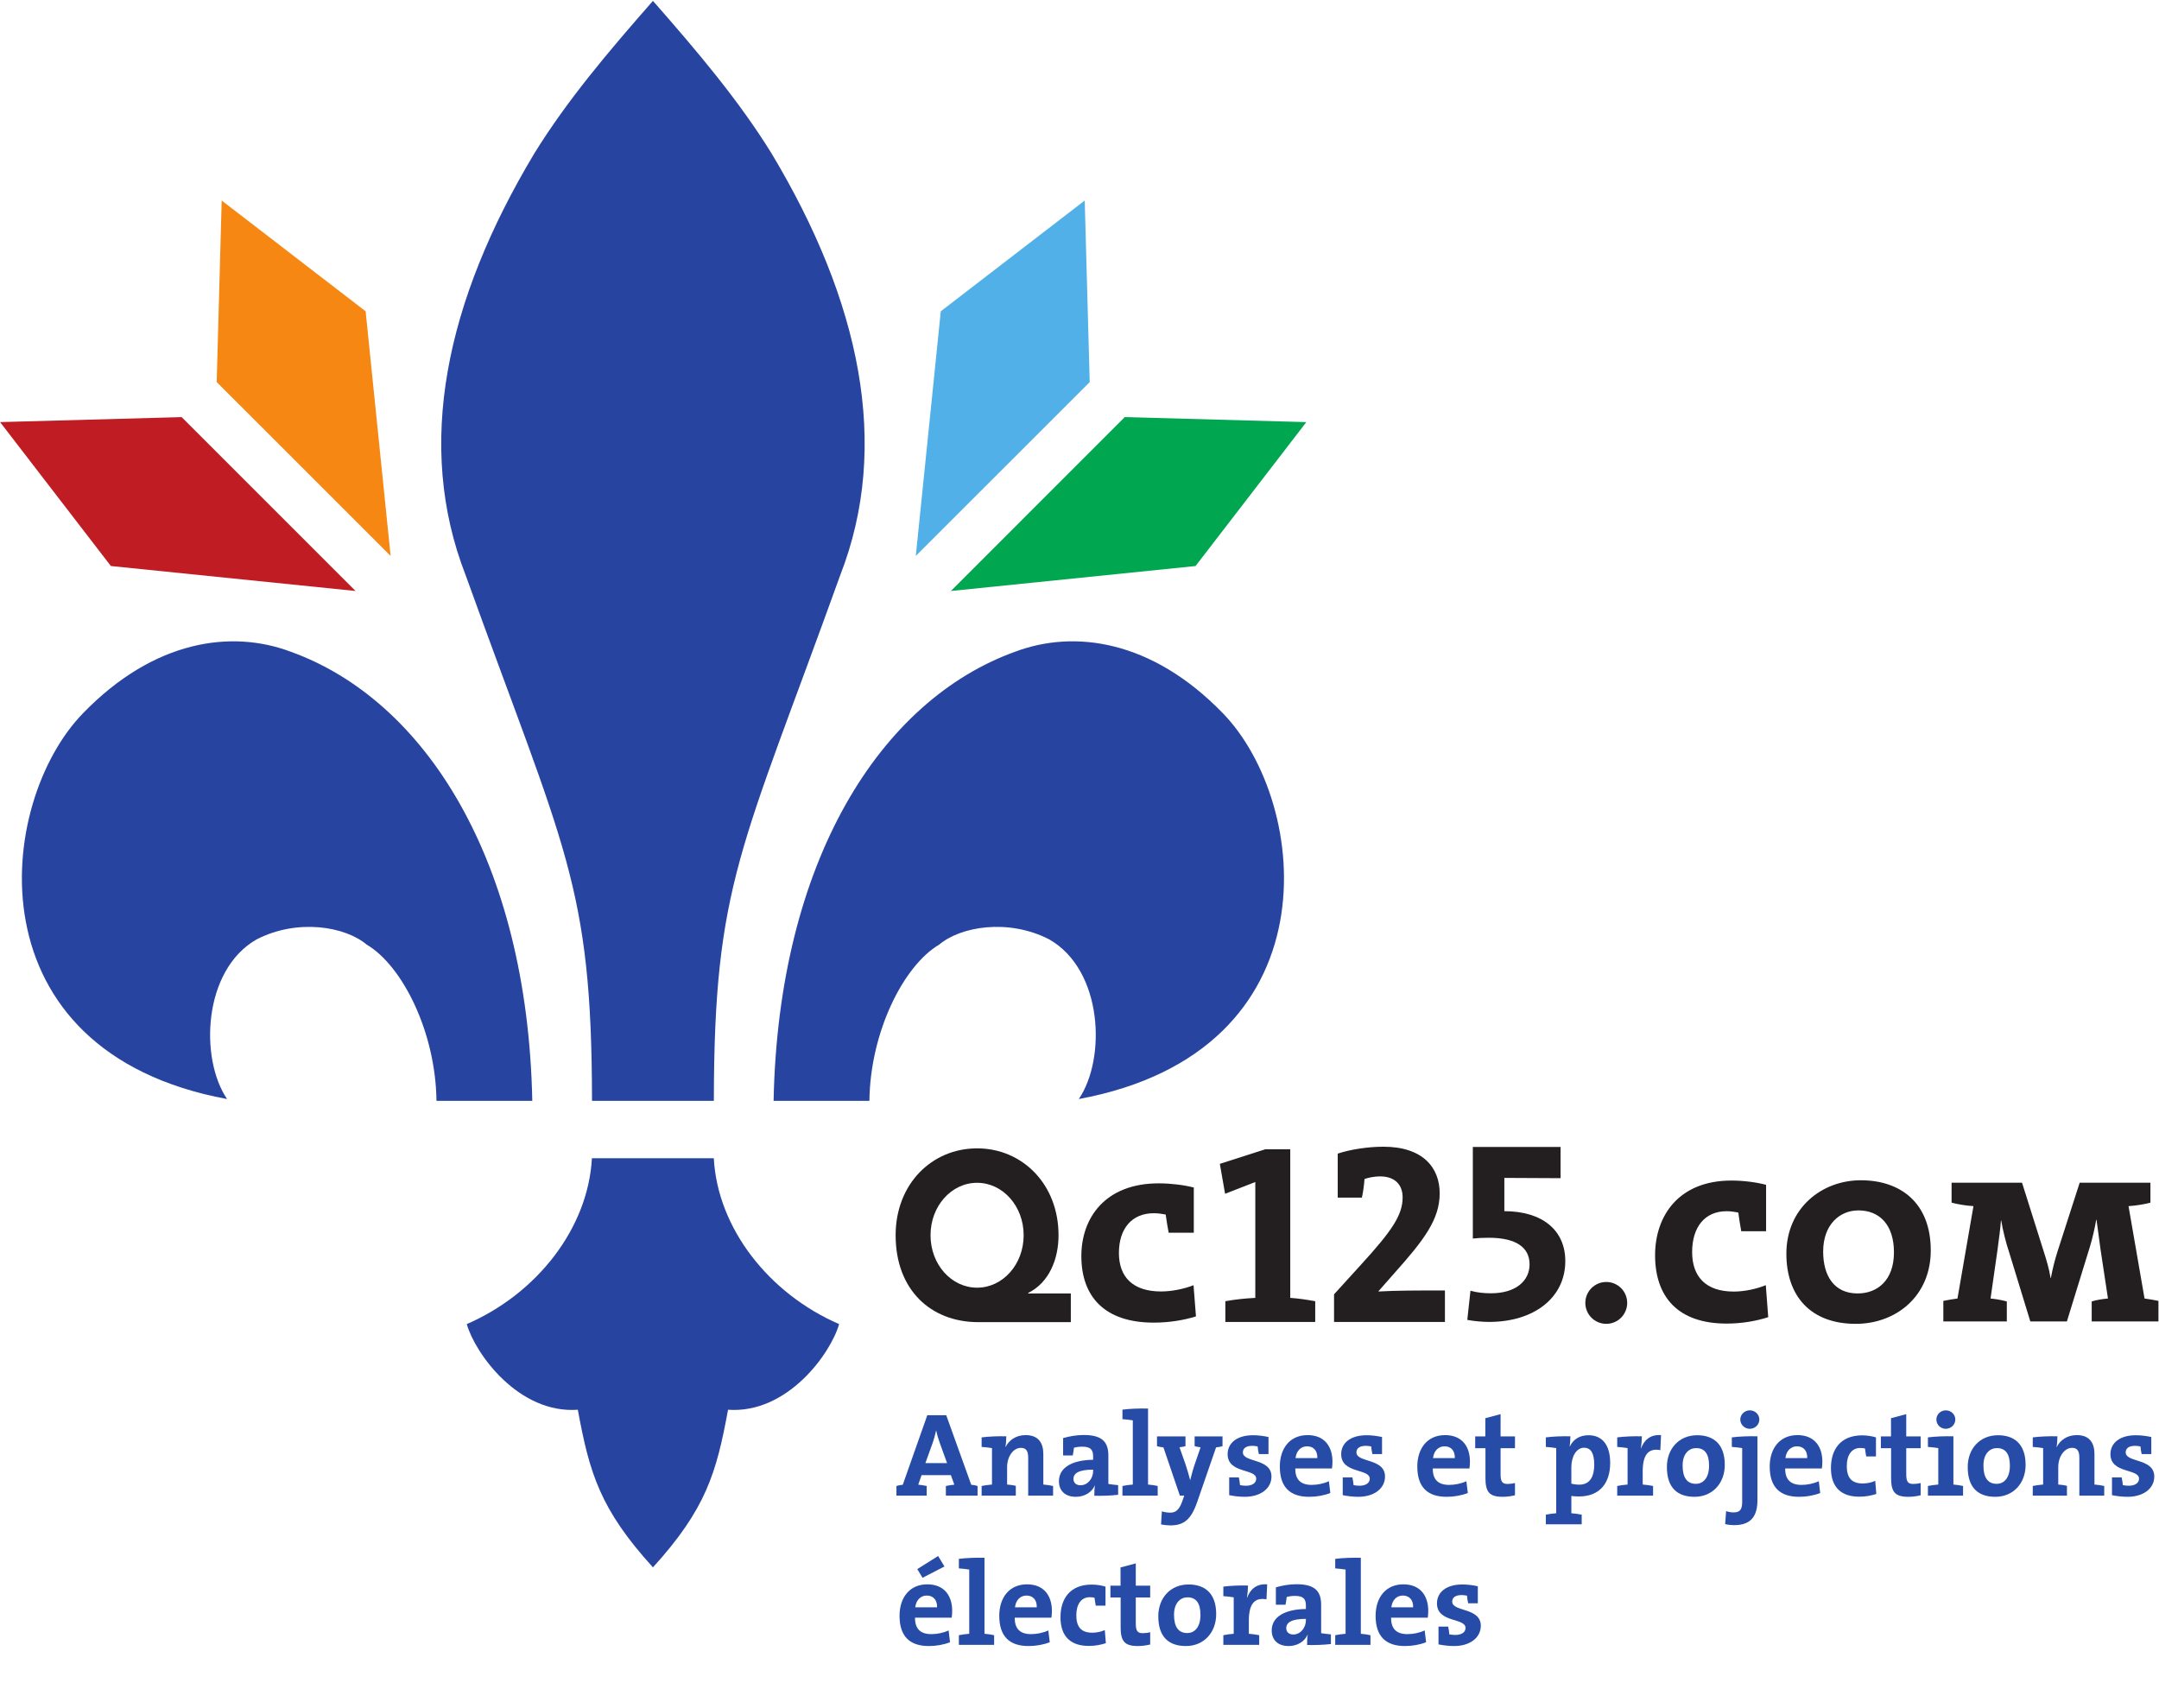
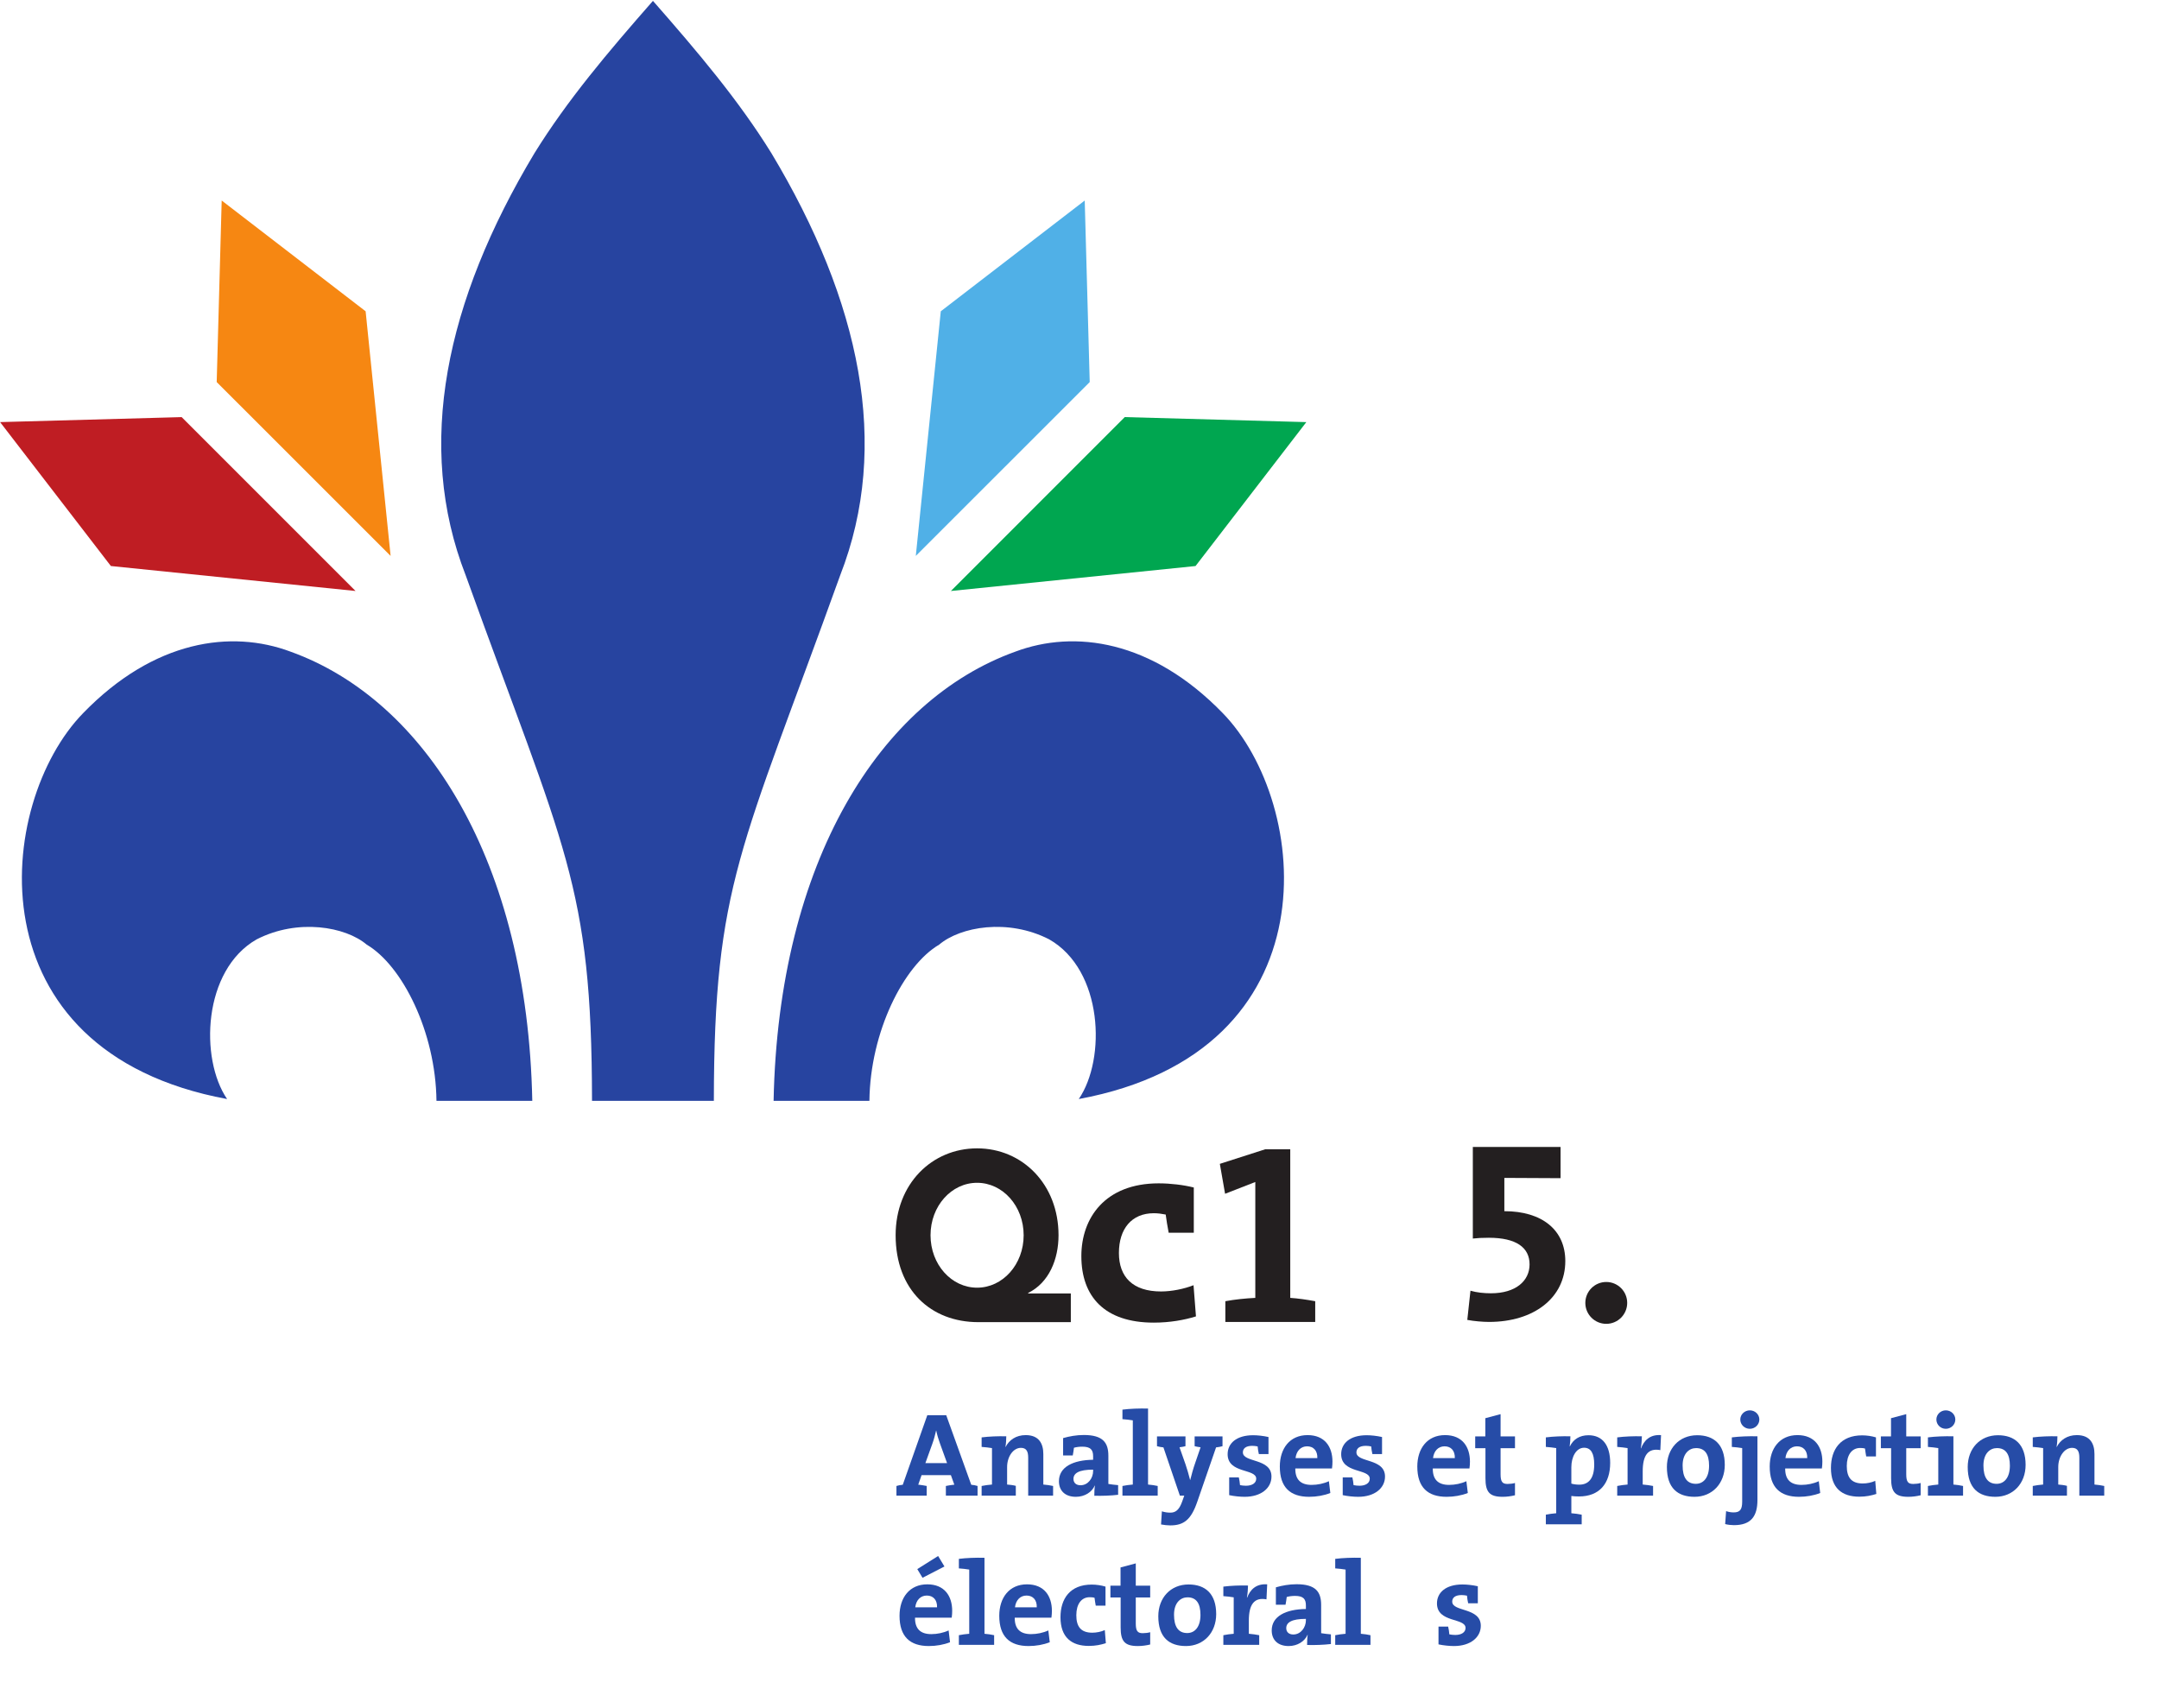
<svg xmlns="http://www.w3.org/2000/svg" xmlns:ns1="http://sodipodi.sourceforge.net/DTD/sodipodi-0.dtd" xmlns:ns2="http://www.inkscape.org/namespaces/inkscape" version="1.1" id="svg2" xml:space="preserve" width="340.653" height="269.507" viewBox="0 0 340.653 269.507" ns1:docname="QC125.com-horizontal-CMYK-analyses-projections.eps">
  <defs id="defs6" />
  <ns1:namedview pagecolor="#ffffff" bordercolor="#666666" borderopacity="1" objecttolerance="10" gridtolerance="10" guidetolerance="10" ns2:pageopacity="0" ns2:pageshadow="2" ns2:window-width="640" ns2:window-height="480" id="namedview4" />
  <g id="g10" ns2:groupmode="layer" ns2:label="ink_ext_XXXXXX" transform="matrix(1.333,0,0,-1.333,0,269.507)">
    <g id="g12" transform="scale(0.1)">
      <path d="m 700.754,718.602 h 144.211 c 0.332,256.527 32.277,296.548 149.519,622.098 60.096,153.99 23.786,324.49 -81.39,499.77 -38.821,62.62 -86.399,118.96 -140.223,180.31 C 719.027,1959.43 671.445,1903.09 632.625,1840.47 527.473,1665.19 491.145,1494.69 551.234,1340.7 668.473,1015.15 700.426,975.129 700.754,718.602" style="fill:#2744a0;fill-opacity:1;fill-rule:nonzero;stroke:none" id="path14" />
      <path d="m 434.086,903.539 c 42.059,-24.75 81.629,-103.32 82.559,-184.949 h 113.402 c -5.703,283.89 -126.395,474.37 -286.113,531.78 -70.11,26.28 -161.52,13.77 -245.395,-72.63 C -5.383,1071.34 -35.445,777.102 268.816,720.75 c -32.55,47.59 -28.8,152.762 35.039,189.059 48.84,25.023 105.18,15 130.231,-6.27" style="fill:#2744a0;fill-opacity:1;fill-rule:nonzero;stroke:none" id="path16" />
      <path d="m 1447.19,1177.75 c -83.88,86.39 -175.29,98.91 -245.4,72.63 -159.72,-57.42 -280.438,-247.89 -286.11,-531.778 h 113.4 c 0.93,81.628 40.47,160.187 82.56,184.937 25.05,21.281 81.39,31.301 130.2,6.281 63.87,-36.34 67.62,-141.511 35.07,-189.058 304.26,56.34 274.2,350.538 170.28,456.988" style="fill:#2744a0;fill-opacity:1;fill-rule:nonzero;stroke:none" id="path18" />
-       <path d="M 844.898,650.691 H 700.629 C 696.16,567.891 635.648,490.34 552.488,454.34 562.508,419.289 613.84,347.93 683.945,352.941 697.75,277.82 710.262,235.25 772.867,166.359 c 62.582,68.891 75.121,111.461 88.895,186.582 70.105,-5.011 121.468,66.348 131.457,101.399 -83.129,36 -143.879,113.551 -148.321,196.351" style="fill:#2744a0;fill-opacity:1;fill-rule:nonzero;stroke:none" id="path20" />
      <path d="M 256.5,1569.51 462.359,1363.71 432.781,1653.3 262.41,1784.43 256.5,1569.51" style="fill:#f68712;fill-opacity:1;fill-rule:nonzero;stroke:none" id="path22" />
      <path d="M 0.102,1522.13 131.234,1351.75 420.82,1322.2 215.023,1528.03 0.102,1522.13" style="fill:#bf1d23;fill-opacity:1;fill-rule:nonzero;stroke:none" id="path24" />
      <path d="m 1289.86,1569.51 -205.86,-205.8 29.58,289.59 170.37,131.13 5.91,-214.92" style="fill:#50b0e7;fill-opacity:1;fill-rule:nonzero;stroke:none" id="path26" />
      <path d="m 1125.54,1322.19 289.59,29.55 131.14,170.37 -214.93,5.94 -205.8,-205.86" style="fill:#00a650;fill-opacity:1;fill-rule:nonzero;stroke:none" id="path28" />
      <path d="M 1267.5,490.629 H 1217 v 0.57 c 24.76,12.18 35.95,39.961 35.95,68.313 0,60.386 -42.82,102.867 -96.4,102.867 -53.58,0 -96.42,-42.18 -96.42,-102.867 0,-64.621 41.55,-102.871 97.95,-102.871 h 109.42 z m -166.06,68.883 c 0,34.59 24.75,62.097 55.11,62.097 30.36,0 55.12,-27.507 55.12,-62.097 0,-34.59 -24.76,-62.071 -55.12,-62.071 -30.36,0 -55.11,27.481 -55.11,62.071" style="fill:#231f20;fill-opacity:1;fill-rule:nonzero;stroke:none" id="path30" />
      <path d="m 1415.62,463.449 -2.88,36.91 c -10.9,-4.3 -25.59,-7.39 -38.41,-7.39 -33.59,0 -49.91,17.25 -49.91,45.543 0,28.597 15.06,47.07 41.28,47.07 4.8,0 9.3,-0.621 14.1,-1.562 0.96,-6.75 1.92,-13.532 3.51,-21.5 h 29.75 v 53.511 c -12.17,3.071 -27.54,4.918 -41.6,4.918 -63.33,0 -91.5,-40.91 -91.5,-86.129 0,-47.672 27.21,-78.75 85.74,-78.75 18.87,0 36.14,3.071 49.92,7.379" style="fill:#231f20;fill-opacity:1;fill-rule:nonzero;stroke:none" id="path32" />
      <path d="m 1527.23,485.371 v 175.938 h -29.55 l -53.79,-17.27 6.2,-35.43 35.77,13.942 v -137.18 c -11.82,-0.609 -24.24,-1.84 -35.46,-3.941 v -24.539 h 106.38 v 24.539 c -9.96,1.808 -20.22,3.332 -29.55,3.941" style="fill:#231f20;fill-opacity:1;fill-rule:nonzero;stroke:none" id="path34" />
-       <path d="m 1710.32,456.898 v 37.262 c -32.68,0 -56.91,0 -78.69,-1.23 v 0.3 l 18.66,21.211 c 35.46,39.661 53.82,63.899 53.82,94.758 0,30.313 -19.92,55.121 -66.57,55.121 -18.96,0 -39.49,-3.332 -54.12,-8.16 v -52.082 h 28.62 c 1.56,6.961 2.49,14.524 3.11,22.082 5.59,1.82 12.12,3.031 18.33,3.031 18.36,0 26.77,-10.589 26.77,-24.812 0,-20.609 -11.83,-38.758 -49.77,-80.25 l -31.41,-34.527 v -32.704 h 131.25" style="fill:#231f20;fill-opacity:1;fill-rule:nonzero;stroke:none" id="path36" />
      <path d="m 1852.8,528.969 c 0,36.633 -27.35,59.043 -72.15,59.043 v 39.386 l 66.54,-0.328 v 36.961 H 1743.34 V 555.609 c 5.27,0.602 11.19,0.93 18.95,0.93 32.35,0 48.21,-11.519 48.21,-31.5 0,-19.68 -16.47,-34.23 -45.72,-34.23 -8.4,0 -16.79,0.902 -24.24,3.031 l -3.75,-34.531 c 7.78,-1.5 18.36,-2.399 25.83,-2.399 52.87,0 90.18,28.442 90.18,72.059" style="fill:#231f20;fill-opacity:1;fill-rule:nonzero;stroke:none" id="path38" />
      <path d="m 1901.29,454.641 c 13.67,0 24.77,11.109 24.77,24.789 0,13.679 -11.1,24.769 -24.77,24.769 -13.69,0 -24.79,-11.09 -24.79,-24.769 0,-13.68 11.1,-24.789 24.79,-24.789" style="fill:#231f20;fill-opacity:1;fill-rule:nonzero;stroke:none" id="path40" />
-       <path d="m 2092.99,462.539 -2.86,37.891 c -10.73,-4.442 -25.25,-7.59 -37.92,-7.59 -33.14,0 -49.28,17.699 -49.28,46.769 0,29.403 14.85,48.352 40.77,48.352 4.73,0 9.15,-0.621 13.88,-1.551 0.97,-6.961 1.93,-13.922 3.49,-22.148 h 29.4 v 54.957 c -12.01,3.16 -27.18,5.043 -41.07,5.043 -62.56,0 -90.33,-41.961 -90.33,-88.43 0,-48.992 26.82,-80.883 84.63,-80.883 18.63,0 35.7,3.18 49.29,7.59 m 192.39,78.992 c 0,56.551 -36,83.071 -82.78,83.071 -46.46,0 -88.13,-33.153 -88.13,-86.883 0,-49.918 28.41,-83.078 82.14,-83.078 47.72,0 88.77,32.828 88.77,86.89 m -43.57,-2.222 c 0,-33.508 -19.91,-48.688 -42.98,-48.688 -27.85,0 -40.81,20.879 -40.81,49.617 0,31.91 19.62,48.692 41.73,48.692 24.99,0 42.06,-17.071 42.06,-49.621 M 2554.87,457.5 v 24.301 c -4.75,0.929 -11.07,2.187 -16.45,2.82 l -18.95,109.348 c 9.18,0.633 18.95,2.222 25.92,4.113 v 23.656 h -83.73 l -26.56,-82.429 c -3.14,-10.11 -5.37,-18.957 -7.55,-30.36 h -0.34 c -1.58,10.141 -4.73,20.879 -7.89,30.66 l -25.91,82.129 h -83.37 v -23.656 c 7.26,-1.891 16.41,-3.48 25.88,-4.113 L 2317,484.621 c -5.37,-0.633 -12,-1.891 -16.74,-2.82 V 457.5 h 75.15 v 23.641 c -5.68,1.589 -12.63,2.847 -19.26,3.48 l 8.22,57.527 c 1.55,12.313 3.45,24.973 4.07,34.75 h 0.34 c 1.89,-11.668 5.67,-26.546 9.48,-37.918 l 24.96,-81.48 h 43.29 l 27.15,88.109 c 3.17,10.442 5.7,21.512 7.59,32.25 h 0.33 c 1.26,-9.808 2.82,-21.179 4.74,-35.07 l 8.81,-58.168 c -7.25,-0.633 -14.19,-1.891 -19.25,-3.48 V 457.5 h 78.99" style="fill:#231f20;fill-opacity:1;fill-rule:nonzero;stroke:none" id="path42" />
      <path d="m 1112.55,313.18 c -1.83,5.082 -3.25,9.742 -4.37,15.09 h -0.15 c -1.12,-4.93 -2.53,-10.43 -4.51,-15.79 l -8.17,-22.699 h 25.66 z m 7.05,-61.899 v 11.43 c 2.96,0.559 6.76,1.269 10.01,1.551 l -4.09,11.277 h -34.68 l -3.95,-11.277 c 3.24,-0.282 7.05,-0.992 10.01,-1.551 v -11.43 h -35.81 v 11.43 c 2.25,0.699 5.07,1.269 7.47,1.41 l 29.04,82.34 h 22.42 l 29.61,-82.34 c 2.39,-0.141 5.22,-0.711 7.47,-1.41 v -11.43 h -37.5" style="fill:#264ca7;fill-opacity:1;fill-rule:nonzero;stroke:none" id="path44" />
      <path d="m 1217.04,296.121 c 0,7.328 -1.97,11.707 -8.61,11.707 -9.16,0 -16.34,-10.437 -16.34,-22.707 v -20.723 c 3.38,-0.277 7.18,-0.699 10.29,-1.546 v -11.571 h -40.46 v 11.43 c 3.66,0.699 8.03,1.41 12.26,1.687 v 43.141 c -3.38,0.57 -8.18,1.133 -12.26,1.41 v 11.281 c 8.88,1.129 19.73,1.551 29.18,1.27 0,-3.238 -0.28,-8.879 -0.99,-12.551 l 0.14,-0.14 c 4.23,8.32 12.41,14.113 23.83,14.113 15.79,0 20.87,-10.16 20.87,-22.434 v -36.09 c 4.08,-0.277 8.17,-0.988 11.56,-1.687 v -11.43 h -29.47 v 44.84" style="fill:#264ca7;fill-opacity:1;fill-rule:nonzero;stroke:none" id="path46" />
      <path d="m 1293.89,282.031 c -16.91,0 -23.26,-4.23 -23.26,-11 0,-4.511 3.11,-7.48 8.32,-7.48 8.89,0 14.94,8.32 14.94,16.918 z m 1.42,-30.883 c 0,4.09 0.14,8.321 0.7,11.981 l -0.13,0.141 c -3.39,-7.891 -12,-13.391 -22.43,-13.391 -12.68,0 -20.02,7.191 -20.02,18.473 0,16.769 16.64,25.089 40.46,25.378 v 4.219 c 0,7.481 -2.96,11.281 -12.82,11.281 -3.39,0 -6.91,-0.421 -9.87,-1.269 -0.28,-2.82 -0.85,-6.063 -1.41,-9.16 h -11.42 v 20.59 c 7.33,2.109 15.65,3.66 24.53,3.66 22.7,0 29.04,-9.16 29.04,-24.531 v -33.418 c 3.39,-0.563 7.9,-1.122 11.56,-1.403 V 252.27 c -8.17,-0.989 -19.03,-1.411 -28.19,-1.122" style="fill:#264ca7;fill-opacity:1;fill-rule:nonzero;stroke:none" id="path48" />
      <path d="m 1370.33,262.711 v -11.43 h -41.73 v 11.43 c 3.66,0.699 8.04,1.41 12.27,1.687 v 76 c -3.39,0.563 -8.19,1.122 -12.27,1.403 v 11.281 c 9.02,1.129 19.87,1.547 30.31,1.27 v -89.954 c 4.09,-0.277 8.04,-0.988 11.42,-1.687" style="fill:#264ca7;fill-opacity:1;fill-rule:nonzero;stroke:none" id="path50" />
      <path d="m 1439.42,308.379 -22.27,-64.418 c -7.34,-21.301 -15.93,-27.922 -32.01,-27.922 -2.96,0 -7.47,0.422 -10.86,1.121 l 0.99,15.52 c 3.67,-1.129 6.77,-1.551 10.01,-1.551 6.06,0 10.44,2.961 14.1,13.391 l 2.39,6.761 h -5.21 l -19.45,57.098 c -2.68,0.293 -5.36,0.723 -7.62,1.422 v 11.558 h 33.7 v -11.558 c -2.26,-0.571 -4.51,-0.992 -7.05,-1.27 l 7.05,-20.019 c 2.11,-6.203 3.81,-12.133 5.5,-18.75 h 0.14 c 1.41,5.777 3.52,13.539 6.06,20.718 l 6.2,18.051 c -2.54,0.278 -4.79,0.699 -7.05,1.27 v 11.558 h 33 v -11.558 c -2.4,-0.699 -4.93,-1.129 -7.62,-1.422" style="fill:#264ca7;fill-opacity:1;fill-rule:nonzero;stroke:none" id="path52" />
      <path d="m 1473.28,249.879 c -5.36,0 -12.55,0.703 -18.33,1.973 v 21.007 h 11.41 c 0.71,-2.828 1.14,-6.07 1.42,-9.16 1.97,-0.429 4.79,-0.711 7.04,-0.711 7.2,0 12.13,3.102 12.13,8.313 0,12.269 -33.84,5.789 -33.84,29.058 0,12.68 10.3,22.411 30.18,22.411 5.21,0 11.83,-0.7 18.18,-2.11 v -20.172 h -11.41 c -0.72,2.832 -1.14,6.071 -1.42,9.032 -1.97,0.421 -4.51,0.699 -6.34,0.699 -7.62,0 -11.14,-3.098 -11.14,-7.75 0,-12.41 33.84,-6.617 33.84,-28.629 0,-13.668 -12.27,-23.961 -31.72,-23.961" style="fill:#264ca7;fill-opacity:1;fill-rule:nonzero;stroke:none" id="path54" />
      <path d="m 1547.17,309.648 c -7.48,0 -12.69,-5.488 -13.68,-13.949 h 25.8 c 0.29,8.742 -4.51,13.949 -12.12,13.949 z m 29.47,-26.218 h -43.43 c -0.14,-13.11 6.35,-19.45 19.32,-19.45 6.9,0 14.38,1.54 20.44,4.372 l 1.7,-13.961 c -7.49,-2.961 -16.36,-4.512 -25.1,-4.512 -22.28,0 -34.69,11.133 -34.69,35.812 0,21.43 11.85,37.231 32.85,37.231 20.44,0 29.46,-13.973 29.46,-31.313 0,-2.398 -0.13,-5.218 -0.55,-8.179" style="fill:#264ca7;fill-opacity:1;fill-rule:nonzero;stroke:none" id="path56" />
      <path d="m 1607.67,249.879 c -5.36,0 -12.55,0.703 -18.33,1.973 v 21.007 h 11.42 c 0.7,-2.828 1.13,-6.07 1.41,-9.16 1.98,-0.429 4.79,-0.711 7.05,-0.711 7.19,0 12.12,3.102 12.12,8.313 0,12.269 -33.83,5.789 -33.83,29.058 0,12.68 10.29,22.411 30.17,22.411 5.22,0 11.84,-0.7 18.19,-2.11 v -20.172 h -11.42 c -0.71,2.832 -1.13,6.071 -1.42,9.032 -1.97,0.421 -4.51,0.699 -6.33,0.699 -7.62,0 -11.15,-3.098 -11.15,-7.75 0,-12.41 33.84,-6.617 33.84,-28.629 0,-13.668 -12.26,-23.961 -31.72,-23.961" style="fill:#264ca7;fill-opacity:1;fill-rule:nonzero;stroke:none" id="path58" />
      <path d="m 1709.9,309.648 c -7.47,0 -12.69,-5.488 -13.67,-13.949 h 25.8 c 0.28,8.742 -4.51,13.949 -12.13,13.949 z m 29.47,-26.218 h -43.43 c -0.13,-13.11 6.35,-19.45 19.32,-19.45 6.91,0 14.39,1.54 20.44,4.372 l 1.7,-13.961 c -7.48,-2.961 -16.36,-4.512 -25.1,-4.512 -22.27,0 -34.69,11.133 -34.69,35.812 0,21.43 11.85,37.231 32.86,37.231 20.44,0 29.46,-13.973 29.46,-31.313 0,-2.398 -0.14,-5.218 -0.56,-8.179" style="fill:#264ca7;fill-opacity:1;fill-rule:nonzero;stroke:none" id="path60" />
      <path d="m 1778.58,249.879 c -15.51,0 -20.3,5.633 -20.3,21.992 v 35.527 h -12.13 v 13.961 h 11.99 v 21.582 l 18.05,4.789 v -26.371 h 17.05 v -13.961 h -17.05 v -30.726 c 0,-9.031 2.11,-11.57 8.31,-11.57 2.97,0 6.21,0.418 8.74,1.136 v -14.527 c -4.51,-1.129 -9.73,-1.832 -14.66,-1.832" style="fill:#264ca7;fill-opacity:1;fill-rule:nonzero;stroke:none" id="path62" />
      <path d="m 1875.04,307.961 c -9.46,0 -15.09,-10.992 -15.09,-22.973 V 265.52 c 2.82,-0.84 5.78,-1.258 9.44,-1.258 10.29,0 17.63,6.488 17.63,23.82 0,13.117 -3.81,19.879 -11.98,19.879 z m -6.07,-57.66 c -3.39,0 -6.06,0.148 -9.02,0.558 V 230.43 c 4.23,-0.289 8.6,-1 12.26,-1.7 v -11.421 h -42.44 v 11.421 c 3.67,0.7 8.04,1.411 12.27,1.7 v 77.109 c -3.38,0.57 -8.18,1.133 -12.27,1.41 v 11.281 c 8.89,1.129 19.75,1.551 29.05,1.27 0,-3.379 -0.28,-8.168 -0.84,-11.852 h 0.28 c 3.94,8.192 11.41,13.122 21.99,13.122 16.64,0 25.67,-11.981 25.67,-32.711 0,-24.387 -12.7,-39.758 -36.95,-39.758" style="fill:#264ca7;fill-opacity:1;fill-rule:nonzero;stroke:none" id="path64" />
      <path d="m 1965.28,305.141 c -14.37,2.687 -20.86,-5.782 -20.86,-25.231 v -15.512 c 4.23,-0.277 8.59,-0.988 12.27,-1.687 v -11.43 h -42.44 v 11.43 c 3.66,0.699 8.03,1.41 12.26,1.687 v 43.141 c -3.38,0.57 -8.17,1.133 -12.26,1.41 v 11.281 c 8.88,1.129 19.73,1.551 29.18,1.27 0,-3.66 -0.42,-9.309 -1.26,-14.238 h 0.28 c 3.38,8.886 10.14,16.636 23.68,15.66 l -0.85,-17.781" style="fill:#264ca7;fill-opacity:1;fill-rule:nonzero;stroke:none" id="path66" />
      <path d="m 2007.59,307.539 c -8.03,0 -15.93,-6.199 -15.93,-20.578 0,-14.391 5.22,-21.711 15.65,-21.711 8.89,0 15.66,7.191 15.66,21.43 0,13.531 -4.8,20.859 -15.38,20.859 z m -1.83,-57.66 c -19.88,0 -32.71,10.293 -32.71,35.242 0,21.859 14.53,37.649 35.81,37.649 19.88,0 32.71,-11 32.71,-35.11 0,-21.988 -14.81,-37.781 -35.81,-37.781" style="fill:#264ca7;fill-opacity:1;fill-rule:nonzero;stroke:none" id="path68" />
      <path d="m 2071.2,330.391 c -6.21,0 -11.28,4.929 -11.28,10.988 0,5.922 5.07,10.859 11.28,10.859 6.2,0 11.28,-4.789 11.28,-10.859 0,-6.059 -5.08,-10.988 -11.28,-10.988 z M 2052.45,216.32 c -3.11,0 -7.2,0.418 -10.44,1.27 l 1.13,15.359 c 2.54,-0.98 5.92,-1.539 8.88,-1.539 7.47,0 10.15,3.238 10.15,12.82 v 63.309 c -3.38,0.57 -8.18,1.133 -12.26,1.41 v 11.281 c 9.02,1.129 19.87,1.551 30.31,1.27 v -75.43 c 0,-18.898 -7.33,-29.75 -27.77,-29.75" style="fill:#264ca7;fill-opacity:1;fill-rule:nonzero;stroke:none" id="path70" />
      <path d="m 2127.04,309.648 c -7.47,0 -12.7,-5.488 -13.68,-13.949 h 25.8 c 0.28,8.742 -4.51,13.949 -12.12,13.949 z m 29.46,-26.218 h -43.43 c -0.13,-13.11 6.35,-19.45 19.32,-19.45 6.91,0 14.38,1.54 20.45,4.372 l 1.69,-13.961 c -7.47,-2.961 -16.36,-4.512 -25.1,-4.512 -22.27,0 -34.68,11.133 -34.68,35.812 0,21.43 11.84,37.231 32.85,37.231 20.44,0 29.47,-13.973 29.47,-31.313 0,-2.398 -0.14,-5.218 -0.57,-8.179" style="fill:#264ca7;fill-opacity:1;fill-rule:nonzero;stroke:none" id="path72" />
      <path d="m 2200.79,250.02 c -20.45,0 -33.56,10.152 -33.56,33.98 0,21.859 11.28,38.629 36.94,38.629 5.36,0 11.28,-0.848 16.35,-2.399 v -22.558 h -11.56 c -0.56,3.387 -1.12,6.488 -1.4,9.308 -1.7,0.559 -3.81,0.7 -5.79,0.7 -9.72,0 -15.79,-8.039 -15.79,-21.289 0,-12.832 4.8,-20.719 18.89,-20.719 4.94,0 10.58,1.117 14.8,3.109 l 1.27,-15.519 c -5.78,-1.832 -12.11,-3.242 -20.15,-3.242" style="fill:#264ca7;fill-opacity:1;fill-rule:nonzero;stroke:none" id="path74" />
      <path d="m 2258.75,249.879 c -15.51,0 -20.31,5.633 -20.31,21.992 v 35.527 h -12.12 v 13.961 h 11.99 v 21.582 l 18.04,4.789 v -26.371 h 17.06 v -13.961 h -17.06 v -30.726 c 0,-9.031 2.11,-11.57 8.32,-11.57 2.96,0 6.21,0.418 8.74,1.136 v -14.527 c -4.52,-1.129 -9.73,-1.832 -14.66,-1.832" style="fill:#264ca7;fill-opacity:1;fill-rule:nonzero;stroke:none" id="path76" />
      <path d="m 2303.17,330.391 c -6.21,0 -11.14,4.929 -11.14,10.988 0,5.922 4.93,10.859 11.14,10.859 6.2,0 11.28,-4.789 11.28,-10.859 0,-6.059 -5.08,-10.988 -11.28,-10.988 z m -21.15,-79.11 v 11.43 c 3.66,0.699 8.04,1.41 12.26,1.687 v 43.141 c -3.37,0.57 -8.17,1.133 -12.26,1.41 v 11.281 c 8.89,1.129 19.74,1.551 30.17,1.27 v -57.102 c 3.95,-0.277 8.04,-0.988 11.42,-1.687 v -11.43 h -41.59" style="fill:#264ca7;fill-opacity:1;fill-rule:nonzero;stroke:none" id="path78" />
      <path d="m 2363.66,307.539 c -8.04,0 -15.93,-6.199 -15.93,-20.578 0,-14.391 5.22,-21.711 15.65,-21.711 8.88,0 15.65,7.191 15.65,21.43 0,13.531 -4.79,20.859 -15.37,20.859 z m -1.83,-57.66 c -19.88,0 -32.71,10.293 -32.71,35.242 0,21.859 14.52,37.649 35.81,37.649 19.88,0 32.71,-11 32.71,-35.11 0,-21.988 -14.8,-37.781 -35.81,-37.781" style="fill:#264ca7;fill-opacity:1;fill-rule:nonzero;stroke:none" id="path80" />
      <path d="m 2461.25,296.121 c 0,7.328 -1.98,11.707 -8.61,11.707 -9.16,0 -16.35,-10.437 -16.35,-22.707 v -20.723 c 3.38,-0.277 7.19,-0.699 10.29,-1.546 v -11.571 h -40.46 v 11.43 c 3.66,0.699 8.04,1.41 12.27,1.687 v 43.141 c -3.39,0.57 -8.19,1.133 -12.27,1.41 v 11.281 c 8.88,1.129 19.74,1.551 29.18,1.27 0,-3.238 -0.28,-8.879 -0.99,-12.551 l 0.15,-0.14 c 4.23,8.32 12.4,14.113 23.82,14.113 15.79,0 20.87,-10.16 20.87,-22.434 v -36.09 c 4.09,-0.277 8.18,-0.988 11.56,-1.687 v -11.43 h -29.46 v 44.84" style="fill:#264ca7;fill-opacity:1;fill-rule:nonzero;stroke:none" id="path82" />
-       <path d="m 2518.22,249.879 c -5.36,0 -12.55,0.703 -18.33,1.973 v 21.007 h 11.43 c 0.7,-2.828 1.12,-6.07 1.4,-9.16 1.97,-0.429 4.8,-0.711 7.05,-0.711 7.19,0 12.13,3.102 12.13,8.313 0,12.269 -33.84,5.789 -33.84,29.058 0,12.68 10.29,22.411 30.17,22.411 5.21,0 11.85,-0.7 18.19,-2.11 V 300.488 H 2535 c -0.71,2.832 -1.13,6.071 -1.41,9.032 -1.97,0.421 -4.51,0.699 -6.35,0.699 -7.61,0 -11.13,-3.098 -11.13,-7.75 0,-12.41 33.84,-6.617 33.84,-28.629 0,-13.668 -12.28,-23.961 -31.73,-23.961" style="fill:#264ca7;fill-opacity:1;fill-rule:nonzero;stroke:none" id="path84" />
      <path d="m 1091.97,154.012 -6.21,10.289 24.67,15.508 7.48,-12.411 z m 5.07,-21.024 c -7.47,0 -12.69,-5.488 -13.68,-13.949 h 25.8 c 0.29,8.742 -4.51,13.949 -12.12,13.949 z m 29.47,-26.218 h -43.43 c -0.14,-13.11 6.35,-19.45 19.31,-19.45 6.91,0 14.39,1.539 20.45,4.371 l 1.69,-13.961 c -7.47,-2.961 -16.35,-4.512 -25.09,-4.512 -22.28,0 -34.69,11.133 -34.69,35.812 0,21.43 11.84,37.231 32.85,37.231 20.45,0 29.47,-13.973 29.47,-31.313 0,-2.398 -0.14,-5.219 -0.56,-8.179" style="fill:#264ca7;fill-opacity:1;fill-rule:nonzero;stroke:none" id="path86" />
      <path d="M 1176.72,86.051 V 74.621 h -41.74 v 11.43 c 3.66,0.699 8.04,1.41 12.27,1.688 v 76 c -3.39,0.563 -8.18,1.121 -12.27,1.403 v 11.281 c 9.03,1.129 19.88,1.547 30.32,1.269 V 87.738 c 4.08,-0.277 8.03,-0.988 11.42,-1.688" style="fill:#264ca7;fill-opacity:1;fill-rule:nonzero;stroke:none" id="path88" />
      <path d="m 1215.07,132.988 c -7.48,0 -12.69,-5.488 -13.68,-13.949 h 25.8 c 0.29,8.742 -4.51,13.949 -12.12,13.949 z m 29.47,-26.218 h -43.43 c -0.14,-13.11 6.35,-19.45 19.32,-19.45 6.9,0 14.38,1.539 20.44,4.371 l 1.7,-13.961 c -7.48,-2.961 -16.36,-4.512 -25.1,-4.512 -22.28,0 -34.68,11.133 -34.68,35.812 0,21.43 11.84,37.231 32.84,37.231 20.44,0 29.46,-13.973 29.46,-31.313 0,-2.398 -0.13,-5.219 -0.55,-8.179" style="fill:#264ca7;fill-opacity:1;fill-rule:nonzero;stroke:none" id="path90" />
      <path d="m 1288.82,73.359 c -20.44,0 -33.56,10.152 -33.56,33.981 0,21.859 11.28,38.629 36.94,38.629 5.36,0 11.28,-0.848 16.35,-2.399 V 121.012 H 1297 c -0.57,3.386 -1.13,6.488 -1.42,9.308 -1.69,0.559 -3.81,0.7 -5.78,0.7 -9.72,0 -15.79,-8.04 -15.79,-21.29 0,-12.832 4.8,-20.718 18.9,-20.718 4.93,0 10.57,1.117 14.8,3.098 l 1.27,-15.508 c -5.78,-1.832 -12.13,-3.242 -20.16,-3.242" style="fill:#264ca7;fill-opacity:1;fill-rule:nonzero;stroke:none" id="path92" />
      <path d="m 1346.77,73.219 c -15.5,0 -20.3,5.633 -20.3,21.992 v 35.527 h -12.12 v 13.961 h 11.99 v 21.582 l 18.04,4.789 v -26.371 h 17.06 v -13.961 h -17.06 v -30.726 c 0,-9.031 2.12,-11.571 8.32,-11.571 2.96,0 6.2,0.418 8.74,1.141 V 75.051 c -4.51,-1.129 -9.72,-1.832 -14.67,-1.832" style="fill:#264ca7;fill-opacity:1;fill-rule:nonzero;stroke:none" id="path94" />
      <path d="m 1405.58,130.879 c -8.03,0 -15.93,-6.199 -15.93,-20.578 0,-14.391 5.22,-21.711 15.65,-21.711 8.89,0 15.65,7.191 15.65,21.43 0,13.531 -4.79,20.859 -15.37,20.859 z m -1.83,-57.66 c -19.89,0 -32.71,10.293 -32.71,35.242 0,21.859 14.52,37.648 35.81,37.648 19.88,0 32.71,-11 32.71,-35.109 0,-21.988 -14.81,-37.781 -35.81,-37.781" style="fill:#264ca7;fill-opacity:1;fill-rule:nonzero;stroke:none" id="path96" />
      <path d="m 1499.08,128.48 c -14.39,2.692 -20.87,-5.781 -20.87,-25.23 V 87.738 c 4.23,-0.277 8.6,-0.988 12.27,-1.688 V 74.621 h -42.44 v 11.43 c 3.67,0.699 8.04,1.41 12.27,1.688 v 43.141 c -3.39,0.57 -8.18,1.133 -12.27,1.41 v 11.281 c 8.88,1.129 19.74,1.551 29.18,1.27 0,-3.66 -0.42,-9.309 -1.27,-14.238 h 0.29 c 3.39,8.886 10.15,16.636 23.69,15.66 l -0.85,-17.782" style="fill:#264ca7;fill-opacity:1;fill-rule:nonzero;stroke:none" id="path98" />
      <path d="m 1545.75,105.371 c -16.91,0 -23.26,-4.23 -23.26,-11 0,-4.512 3.1,-7.481 8.32,-7.481 8.88,0 14.94,8.32 14.94,16.918 z m 1.42,-30.883 c 0,4.09 0.13,8.32 0.7,11.98 l -0.14,0.141 c -3.39,-7.891 -11.99,-13.391 -22.42,-13.391 -12.69,0 -20.02,7.191 -20.02,18.473 0,16.77 16.63,25.09 40.46,25.379 v 4.219 c 0,7.481 -2.96,11.281 -12.82,11.281 -3.39,0 -6.92,-0.422 -9.88,-1.269 -0.28,-2.821 -0.85,-6.063 -1.4,-9.16 h -11.43 v 20.589 c 7.34,2.11 15.66,3.661 24.53,3.661 22.71,0 29.05,-9.161 29.05,-24.532 V 88.441 c 3.38,-0.562 7.9,-1.121 11.56,-1.402 V 75.609 c -8.18,-0.988 -19.03,-1.41 -28.19,-1.121" style="fill:#264ca7;fill-opacity:1;fill-rule:nonzero;stroke:none" id="path100" />
      <path d="M 1622.18,86.051 V 74.621 h -41.72 v 11.43 c 3.66,0.699 8.03,1.41 12.26,1.688 v 76 c -3.39,0.563 -8.18,1.121 -12.26,1.403 v 11.281 c 9.02,1.129 19.87,1.547 30.31,1.269 V 87.738 c 4.08,-0.277 8.04,-0.988 11.41,-1.688" style="fill:#264ca7;fill-opacity:1;fill-rule:nonzero;stroke:none" id="path102" />
-       <path d="m 1660.54,132.988 c -7.47,0 -12.68,-5.488 -13.67,-13.949 h 25.8 c 0.29,8.742 -4.51,13.949 -12.13,13.949 z m 29.48,-26.218 h -43.43 c -0.14,-13.11 6.35,-19.45 19.32,-19.45 6.9,0 14.38,1.539 20.43,4.371 l 1.7,-13.961 c -7.48,-2.961 -16.35,-4.512 -25.09,-4.512 -22.28,0 -34.69,11.133 -34.69,35.812 0,21.43 11.84,37.231 32.85,37.231 20.44,0 29.46,-13.973 29.46,-31.313 0,-2.398 -0.13,-5.219 -0.55,-8.179" style="fill:#264ca7;fill-opacity:1;fill-rule:nonzero;stroke:none" id="path104" />
      <path d="m 1721.04,73.219 c -5.36,0 -12.55,0.703 -18.33,1.973 v 21.008 h 11.43 c 0.7,-2.828 1.12,-6.07 1.4,-9.16 1.98,-0.43 4.8,-0.707 7.05,-0.707 7.19,0 12.13,3.098 12.13,8.309 0,12.269 -33.83,5.789 -33.83,29.058 0,12.68 10.28,22.41 30.16,22.41 5.22,0 11.85,-0.699 18.2,-2.109 v -20.168 h -11.43 c -0.7,2.828 -1.12,6.066 -1.41,9.027 -1.97,0.422 -4.51,0.7 -6.34,0.7 -7.62,0 -11.14,-3.098 -11.14,-7.75 0,-12.411 33.84,-6.618 33.84,-28.629 0,-13.668 -12.27,-23.961 -31.73,-23.961" style="fill:#264ca7;fill-opacity:1;fill-rule:nonzero;stroke:none" id="path106" />
    </g>
  </g>
</svg>